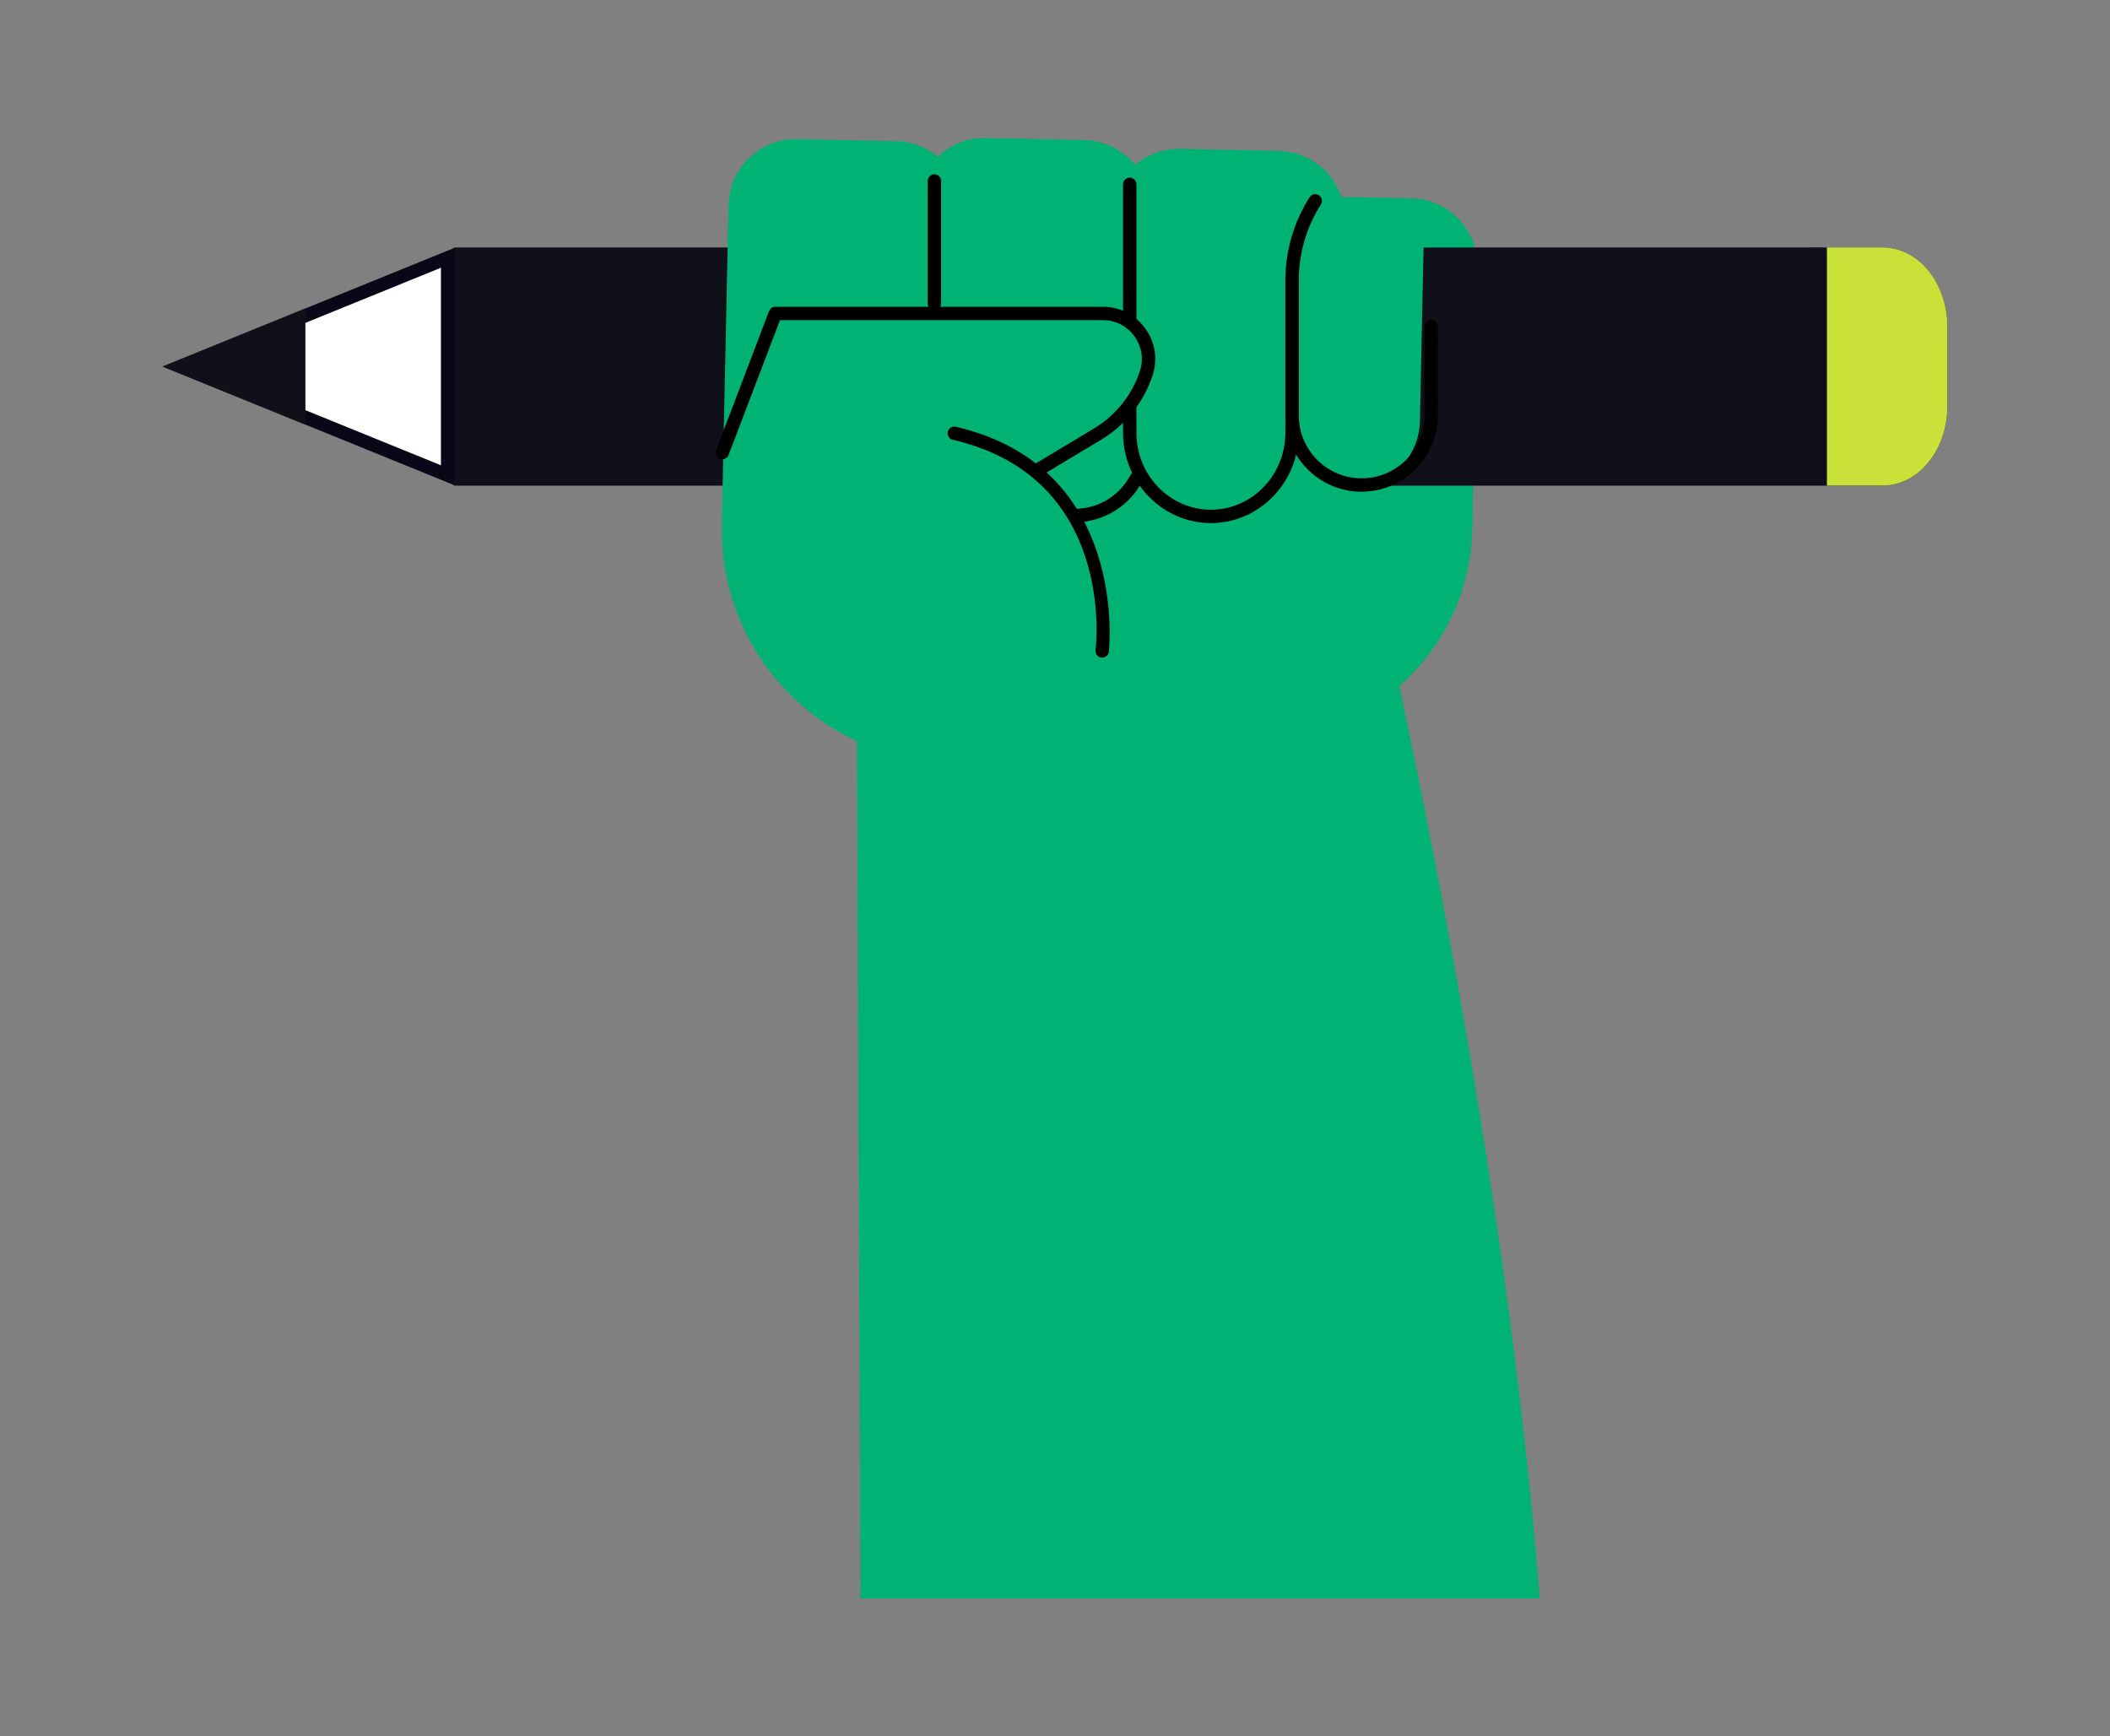
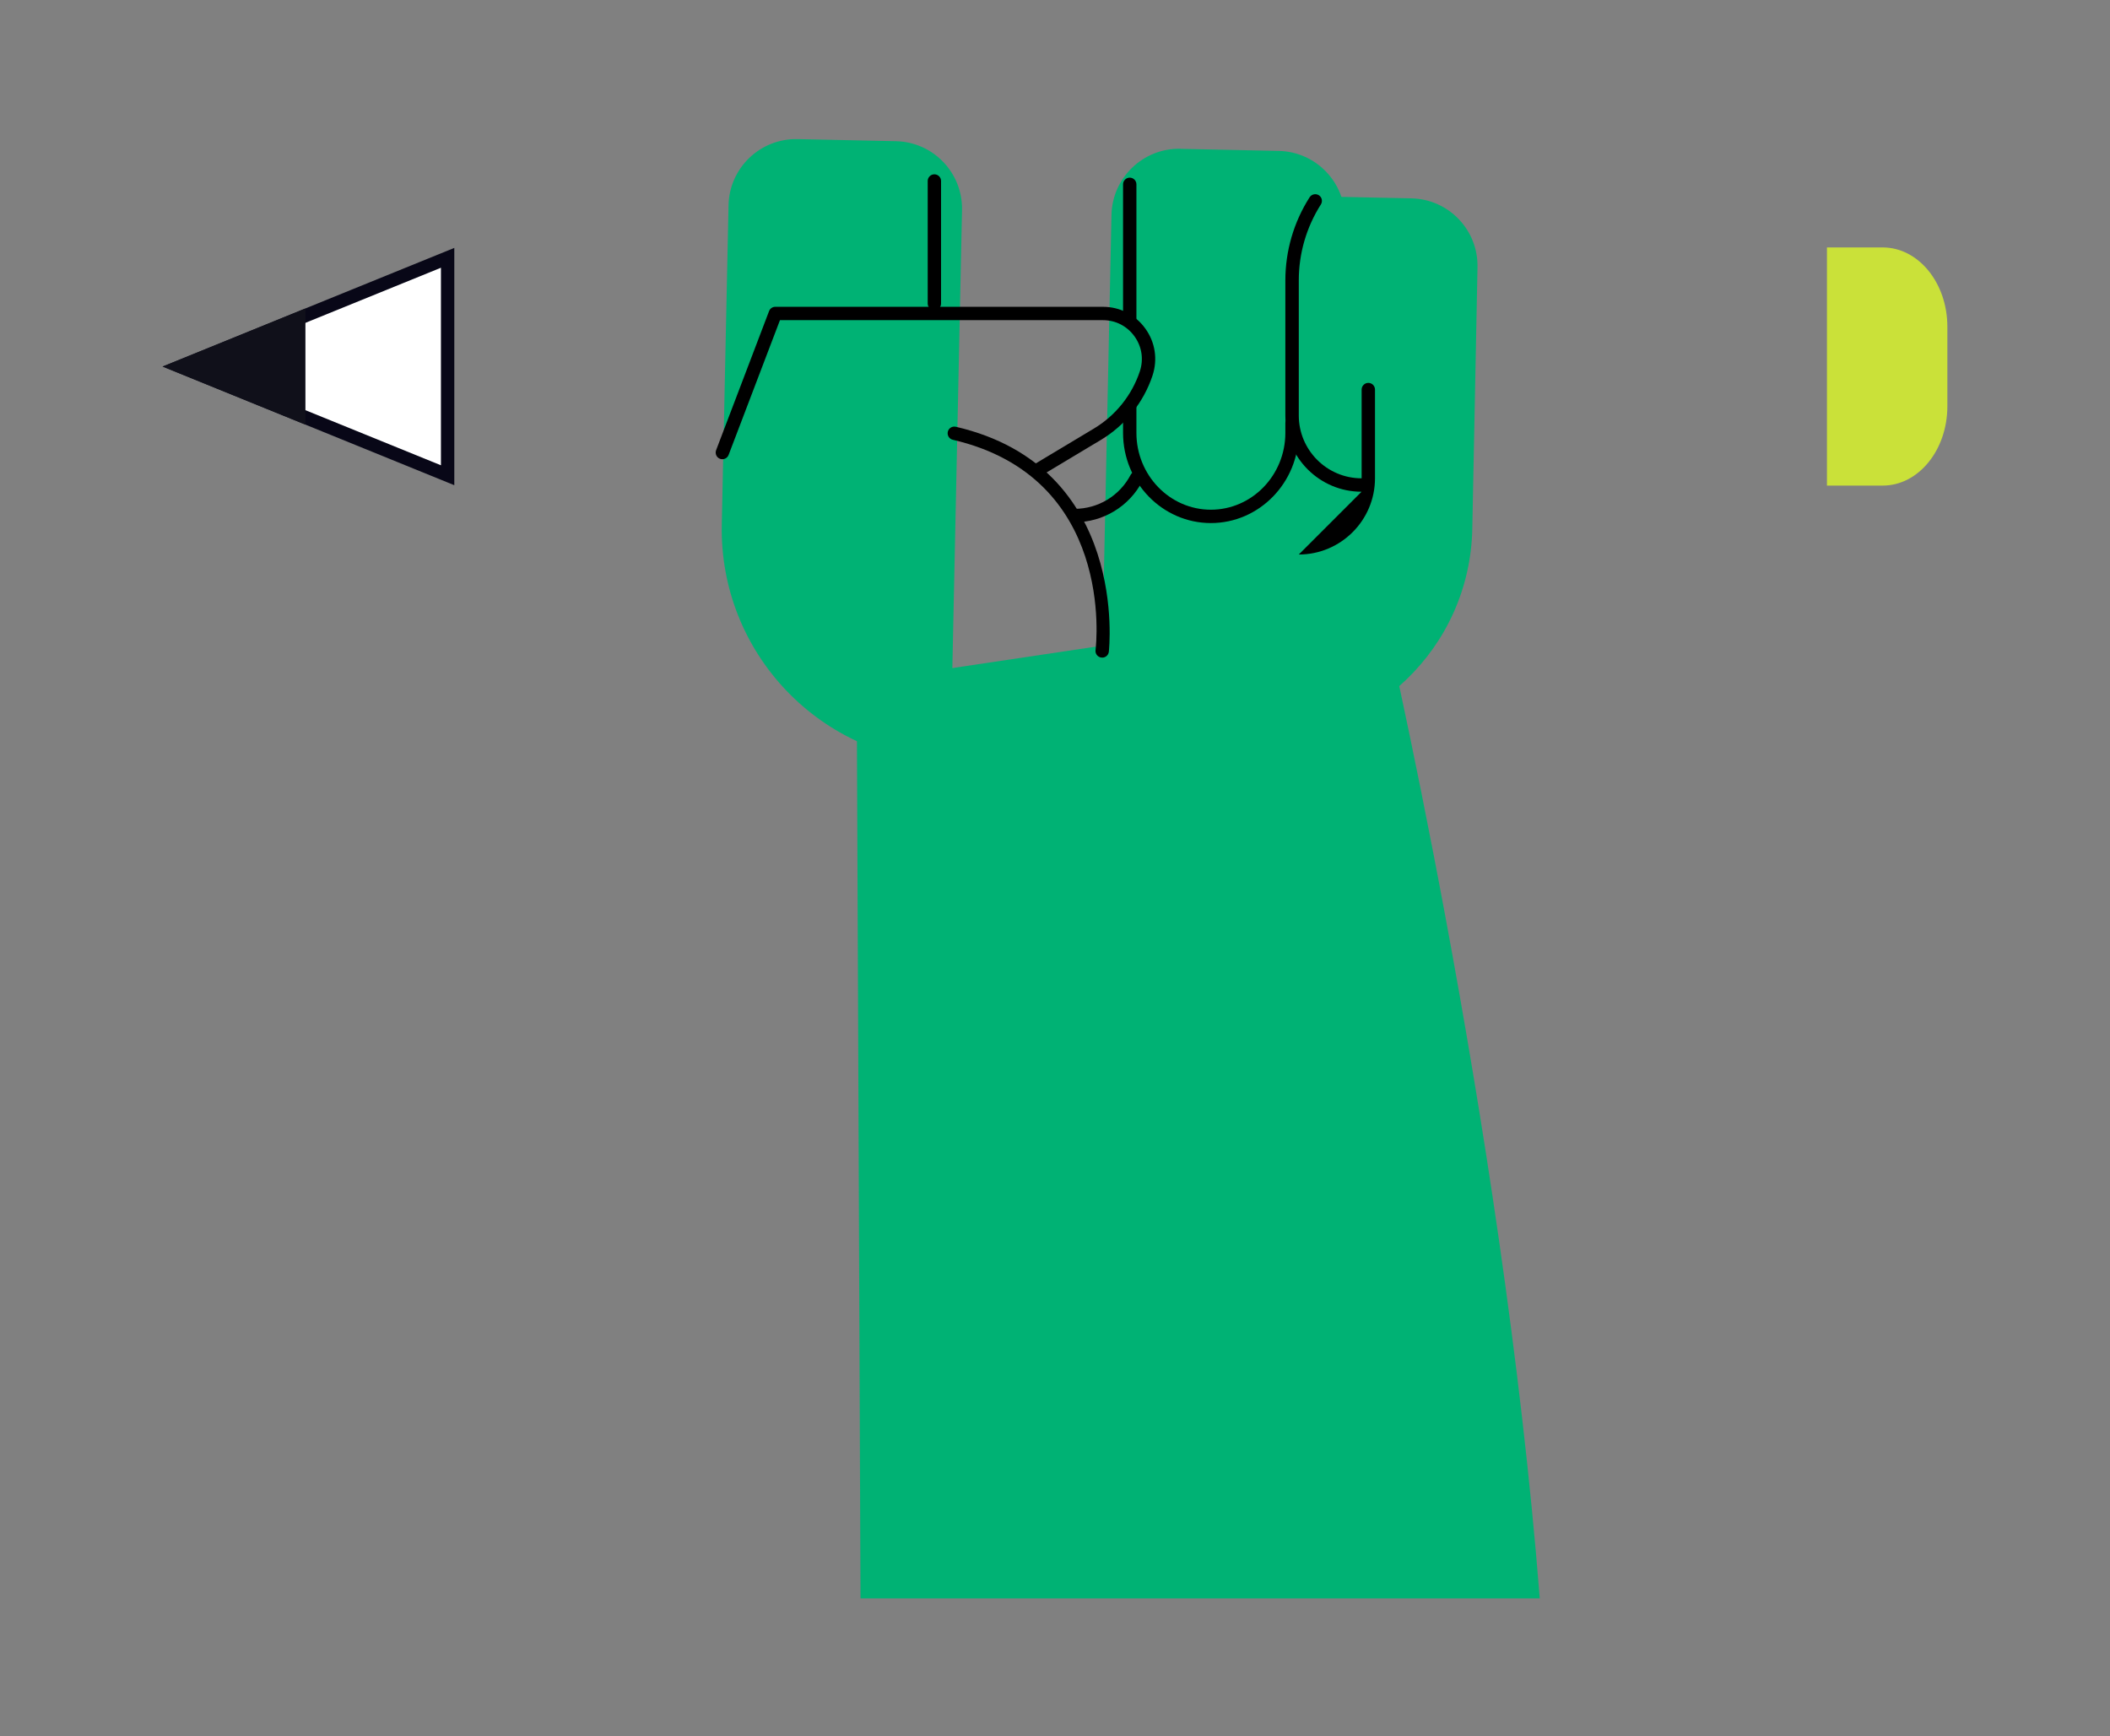
<svg xmlns="http://www.w3.org/2000/svg" id="Layer_1" version="1.1" viewBox="0 0 315.92 260">
  <rect x="0" y="0" width="315.92" height="260" fill="#808080" stroke="none" />
  <defs>
    <style>
      .st0 {
        fill: #cae139;
      }

      .st1 {
        fill: #10101a;
      }

      .st2 {
        fill: #080717;
      }

      .st3 {
        fill: #00b274;
      }

      .st4 {
        fill: #282d33;
      }

      .st5 {
        fill: #fff;
      }
    </style>
  </defs>
  <path class="st3" d="M187.59,110.72l-2.74-.06,1.41-66.93c.12-10.03,4.74-14.46,10.33-14.34l14.73.31c5.59.12,10.02,4.74,9.9,10.33l-.78,39.16c-.35,17.79-15.07,31.91-32.85,31.54Z" />
  <g>
-     <rect class="st4" x="271.21" y="37.06" width="2" height="35.32" />
-     <path class="st1" d="M67.96,37.06h213.93c5.35,0,9.68,5.32,9.68,11.88v11.89c0,6.56-4.33,11.89-9.68,11.89H67.96v-35.65Z" />
    <path class="st0" d="M273.54,37.06v35.65h8.35c5.35,0,9.68-5.32,9.68-11.89v-11.89c0-6.56-4.33-11.88-9.68-11.88h-8.35Z" />
    <g>
      <polygon class="st5" points="27 54.89 67.02 38.61 67.02 71.16 27 54.89" />
      <path class="st2" d="M66.02,40.09v29.58l-36.37-14.79,36.37-14.79h0ZM68.02,37.12l-43.68,17.76,43.68,17.77v-35.53h0Z" />
    </g>
    <polygon class="st1" points="45.73 63.58 45.73 46.19 24.35 54.89 45.73 63.58" />
  </g>
  <path class="st3" d="M230.54,239.33c-5.65-71.9-23.77-148.88-23.77-148.88l-78.5,11.72.57,137.16h101.7Z" />
  <path class="st3" d="M142.29,114.22h0c-19.31-.41-34.63-16.39-34.22-35.7l1.01-47.79c.12-5.59,4.74-10.02,10.33-9.9l14.73.31c5.59.12,10.02,4.74,9.9,10.33l-1.75,82.75Z" />
-   <path class="st3" d="M146.61,20.81h14.74c5.58,0,10.12,4.53,10.12,10.12v75.85c0,3.82-3.1,6.92-6.92,6.92h-21.12c-3.82,0-6.92-3.1-6.92-6.92V30.93c0-5.58,4.53-10.12,10.12-10.12Z" transform="translate(1.46 -3.24) rotate(1.21)" />
  <path class="st3" d="M175.74,22.44h14.74c5.58,0,10.12,4.53,10.12,10.12v75.85c0,3.82-3.1,6.92-6.92,6.92h-21.12c-3.82,0-6.92-3.1-6.92-6.92V32.55c0-5.58,4.53-10.12,10.12-10.12Z" transform="translate(1.5 -3.86) rotate(1.21)" />
  <path d="M165.02,98.46s-.08,0-.12,0c-.55-.07-.94-.57-.87-1.11.13-1.05,2.85-25.89-21.37-31.5-.54-.12-.87-.66-.75-1.2.12-.54.66-.87,1.2-.75,25.99,6.02,22.94,33.41,22.91,33.69-.06.51-.49.88-.99.88Z" />
  <path d="M155.6,71.25c-.34,0-.67-.17-.86-.49-.28-.47-.13-1.09.34-1.37l8.72-5.23c3.23-1.94,5.67-4.98,6.86-8.55.6-1.8.31-3.71-.8-5.25-1.11-1.54-2.83-2.42-4.72-2.42h-48.36l-7.69,20.18c-.2.52-.78.77-1.29.58-.52-.2-.77-.77-.58-1.29l7.93-20.83c.15-.39.52-.64.93-.64h49.05c2.54,0,4.86,1.18,6.35,3.25,1.49,2.06,1.88,4.63,1.08,7.05-1.34,4.03-4.09,7.45-7.73,9.63l-8.72,5.23c-.16.1-.34.14-.51.14Z" />
  <path d="M139.9,46.45c-.55,0-1-.45-1-1v-18.35c0-.55.45-1,1-1s1,.45,1,1v18.35c0,.55-.45,1-1,1Z" />
  <path d="M169.15,48.93c-.55,0-1-.45-1-1v-20.33c0-.55.45-1,1-1s1,.45,1,1v20.33c0,.55-.45,1-1,1Z" />
  <path d="M160.89,78.19c-.55,0-1-.45-1-1s.45-1,1-1c3.53,0,6.75-1.95,8.39-5.08.26-.49.86-.68,1.35-.42.49.26.68.86.42,1.35-1.99,3.8-5.88,6.16-10.16,6.16Z" />
  <path class="st3" d="M198.79,32.84h14.02v29.98c0,5.58-4.53,10.12-10.12,10.12h-3.9c-5.58,0-10.11-4.53-10.11-10.11v-19.87c0-5.58,4.53-10.12,10.12-10.12Z" transform="translate(1.16 -4.23) rotate(1.21)" />
-   <path d="M203.86,73.63c-6.29,0-11.41-5.12-11.41-11.41v-20.22c0-4.42,1.25-8.73,3.63-12.46.3-.46.91-.6,1.38-.31.47.3.6.92.31,1.38-2.17,3.41-3.31,7.34-3.31,11.38v20.22c0,5.19,4.22,9.41,9.41,9.41s9.41-4.22,9.41-9.41v-13.29c0-.55.45-1,1-1s1,.45,1,1v13.29c0,6.29-5.12,11.41-11.41,11.41Z" />
+   <path d="M203.86,73.63c-6.29,0-11.41-5.12-11.41-11.41v-20.22c0-4.42,1.25-8.73,3.63-12.46.3-.46.91-.6,1.38-.31.47.3.6.92.31,1.38-2.17,3.41-3.31,7.34-3.31,11.38v20.22c0,5.19,4.22,9.41,9.41,9.41v-13.29c0-.55.45-1,1-1s1,.45,1,1v13.29c0,6.29-5.12,11.41-11.41,11.41Z" />
  <path d="M181.3,78.32c-7.25,0-13.15-6.06-13.15-13.5v-4c0-.55.45-1,1-1s1,.45,1,1v4c0,6.34,5,11.5,11.15,11.5s11.15-5.16,11.15-11.5v-1.5c0-.55.45-1,1-1s1,.45,1,1v1.5c0,7.44-5.9,13.5-13.15,13.5Z" />
</svg>